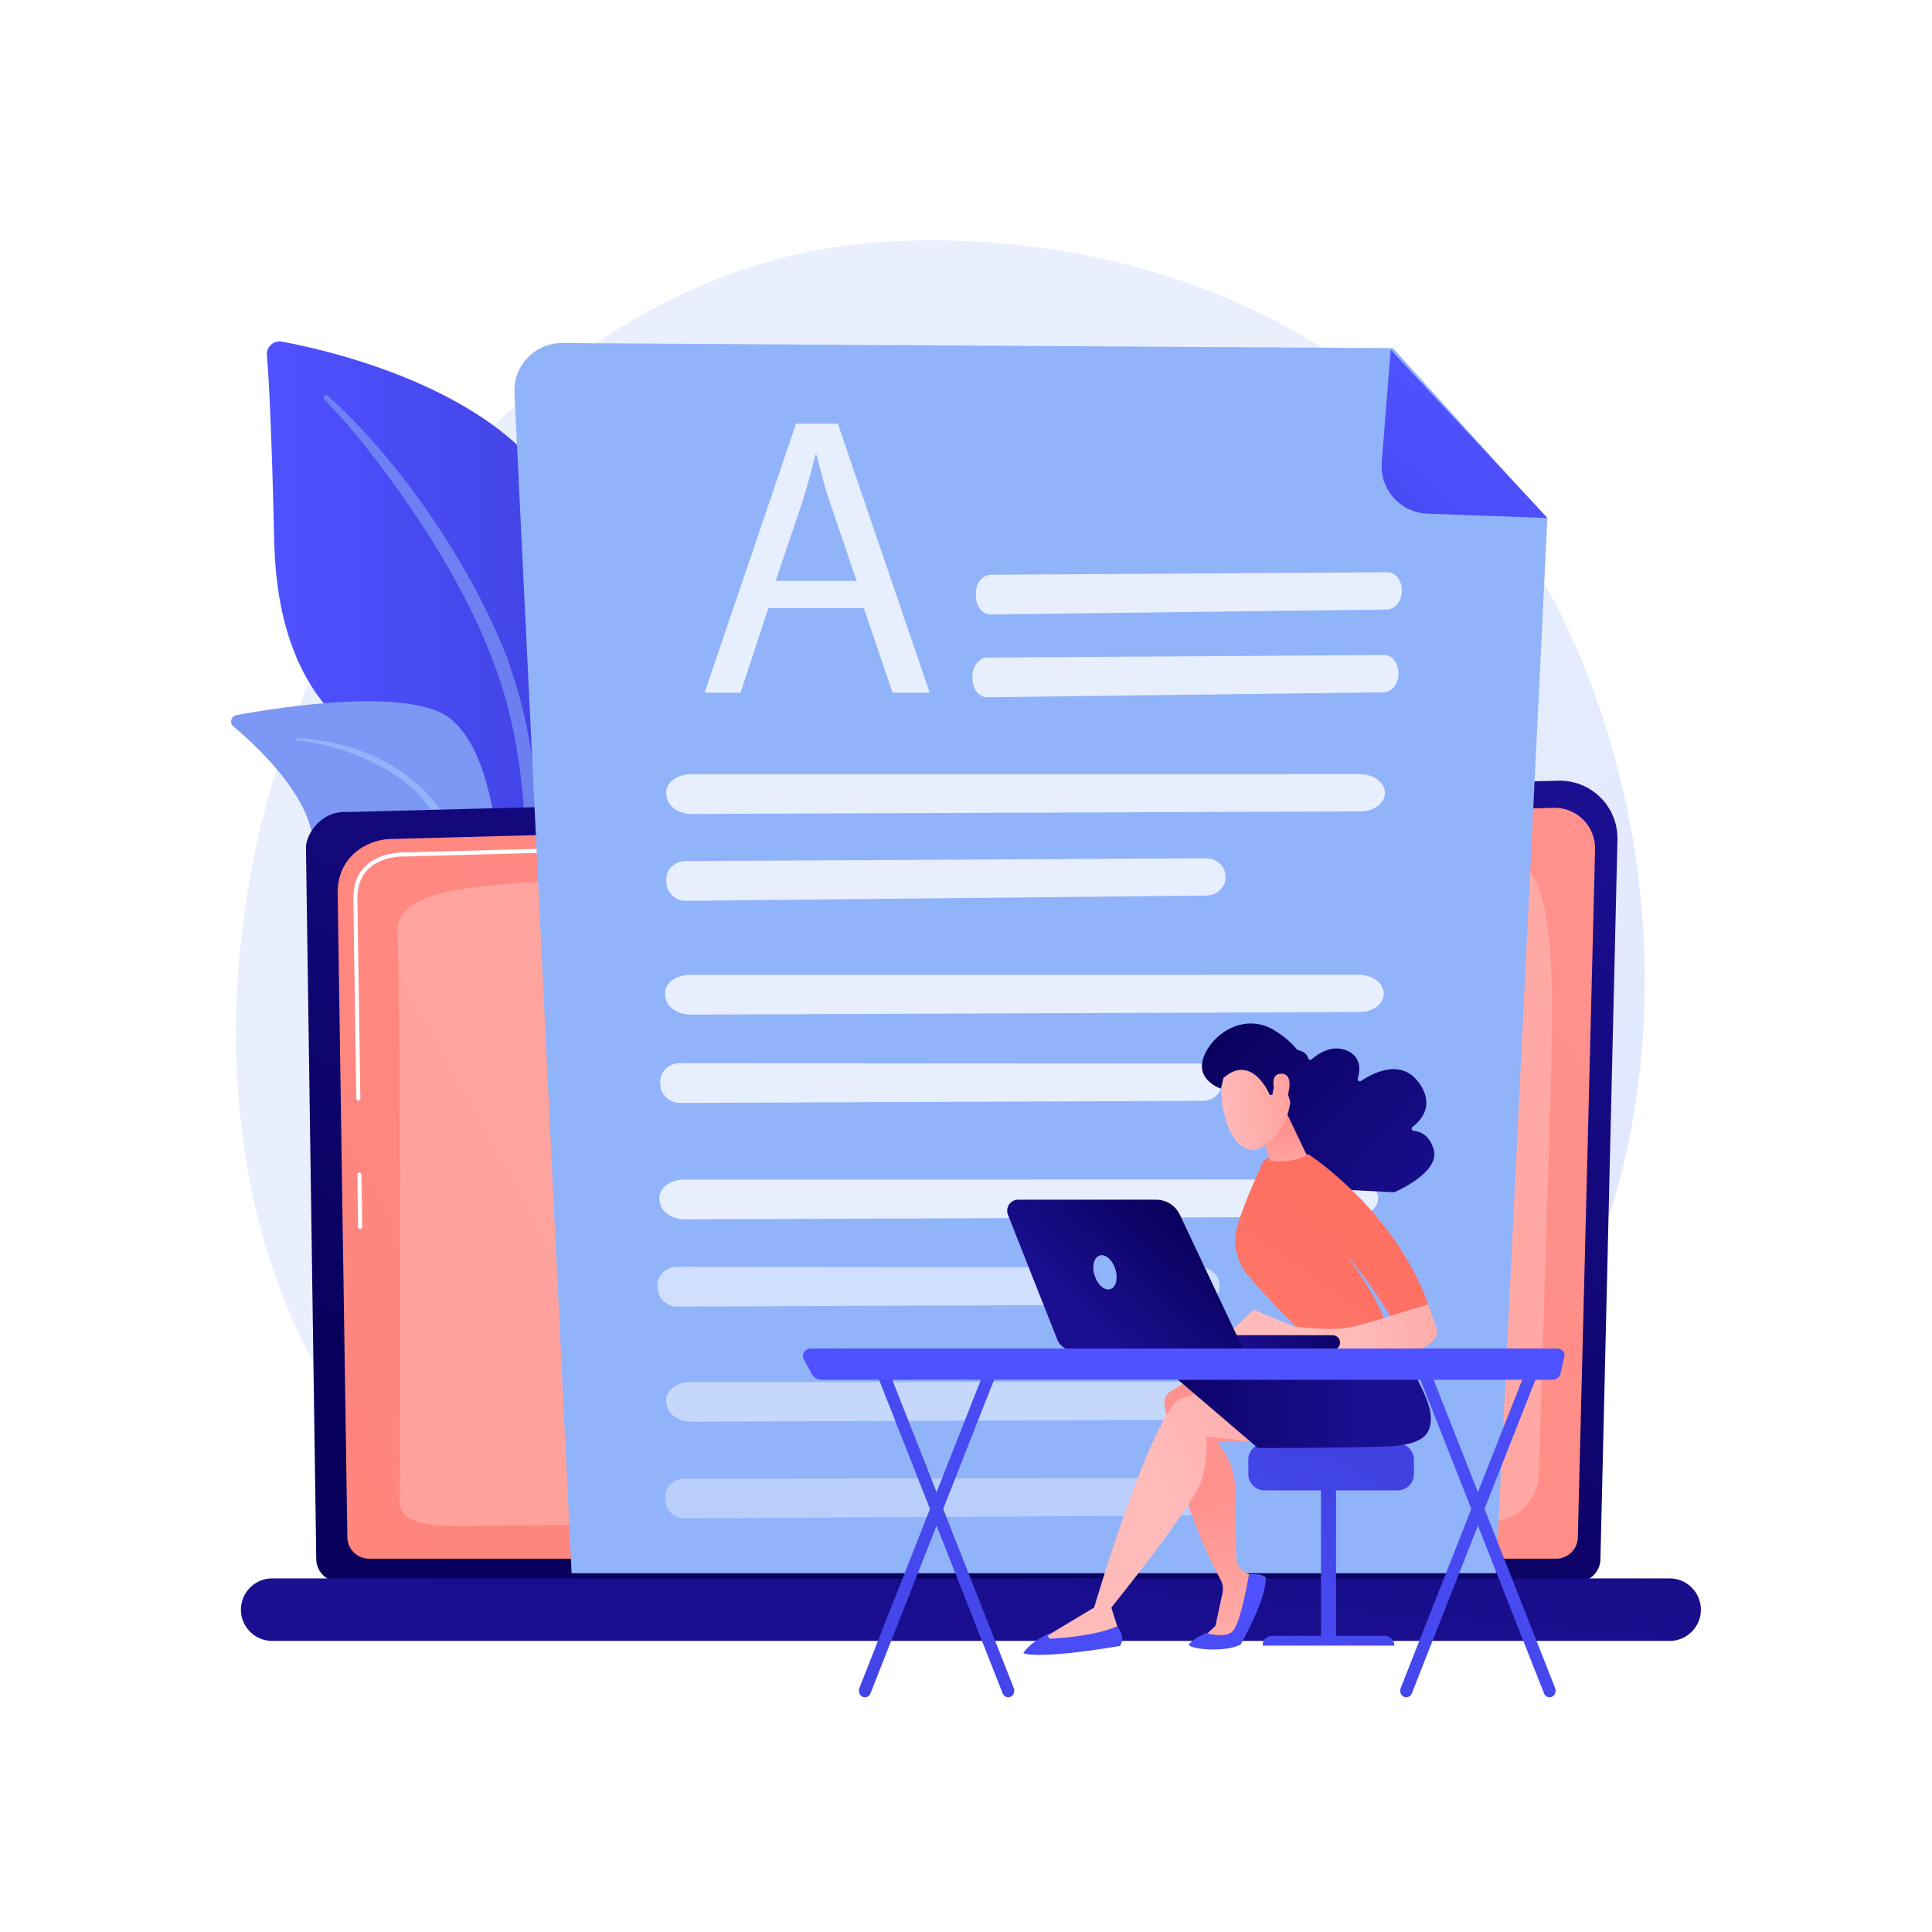
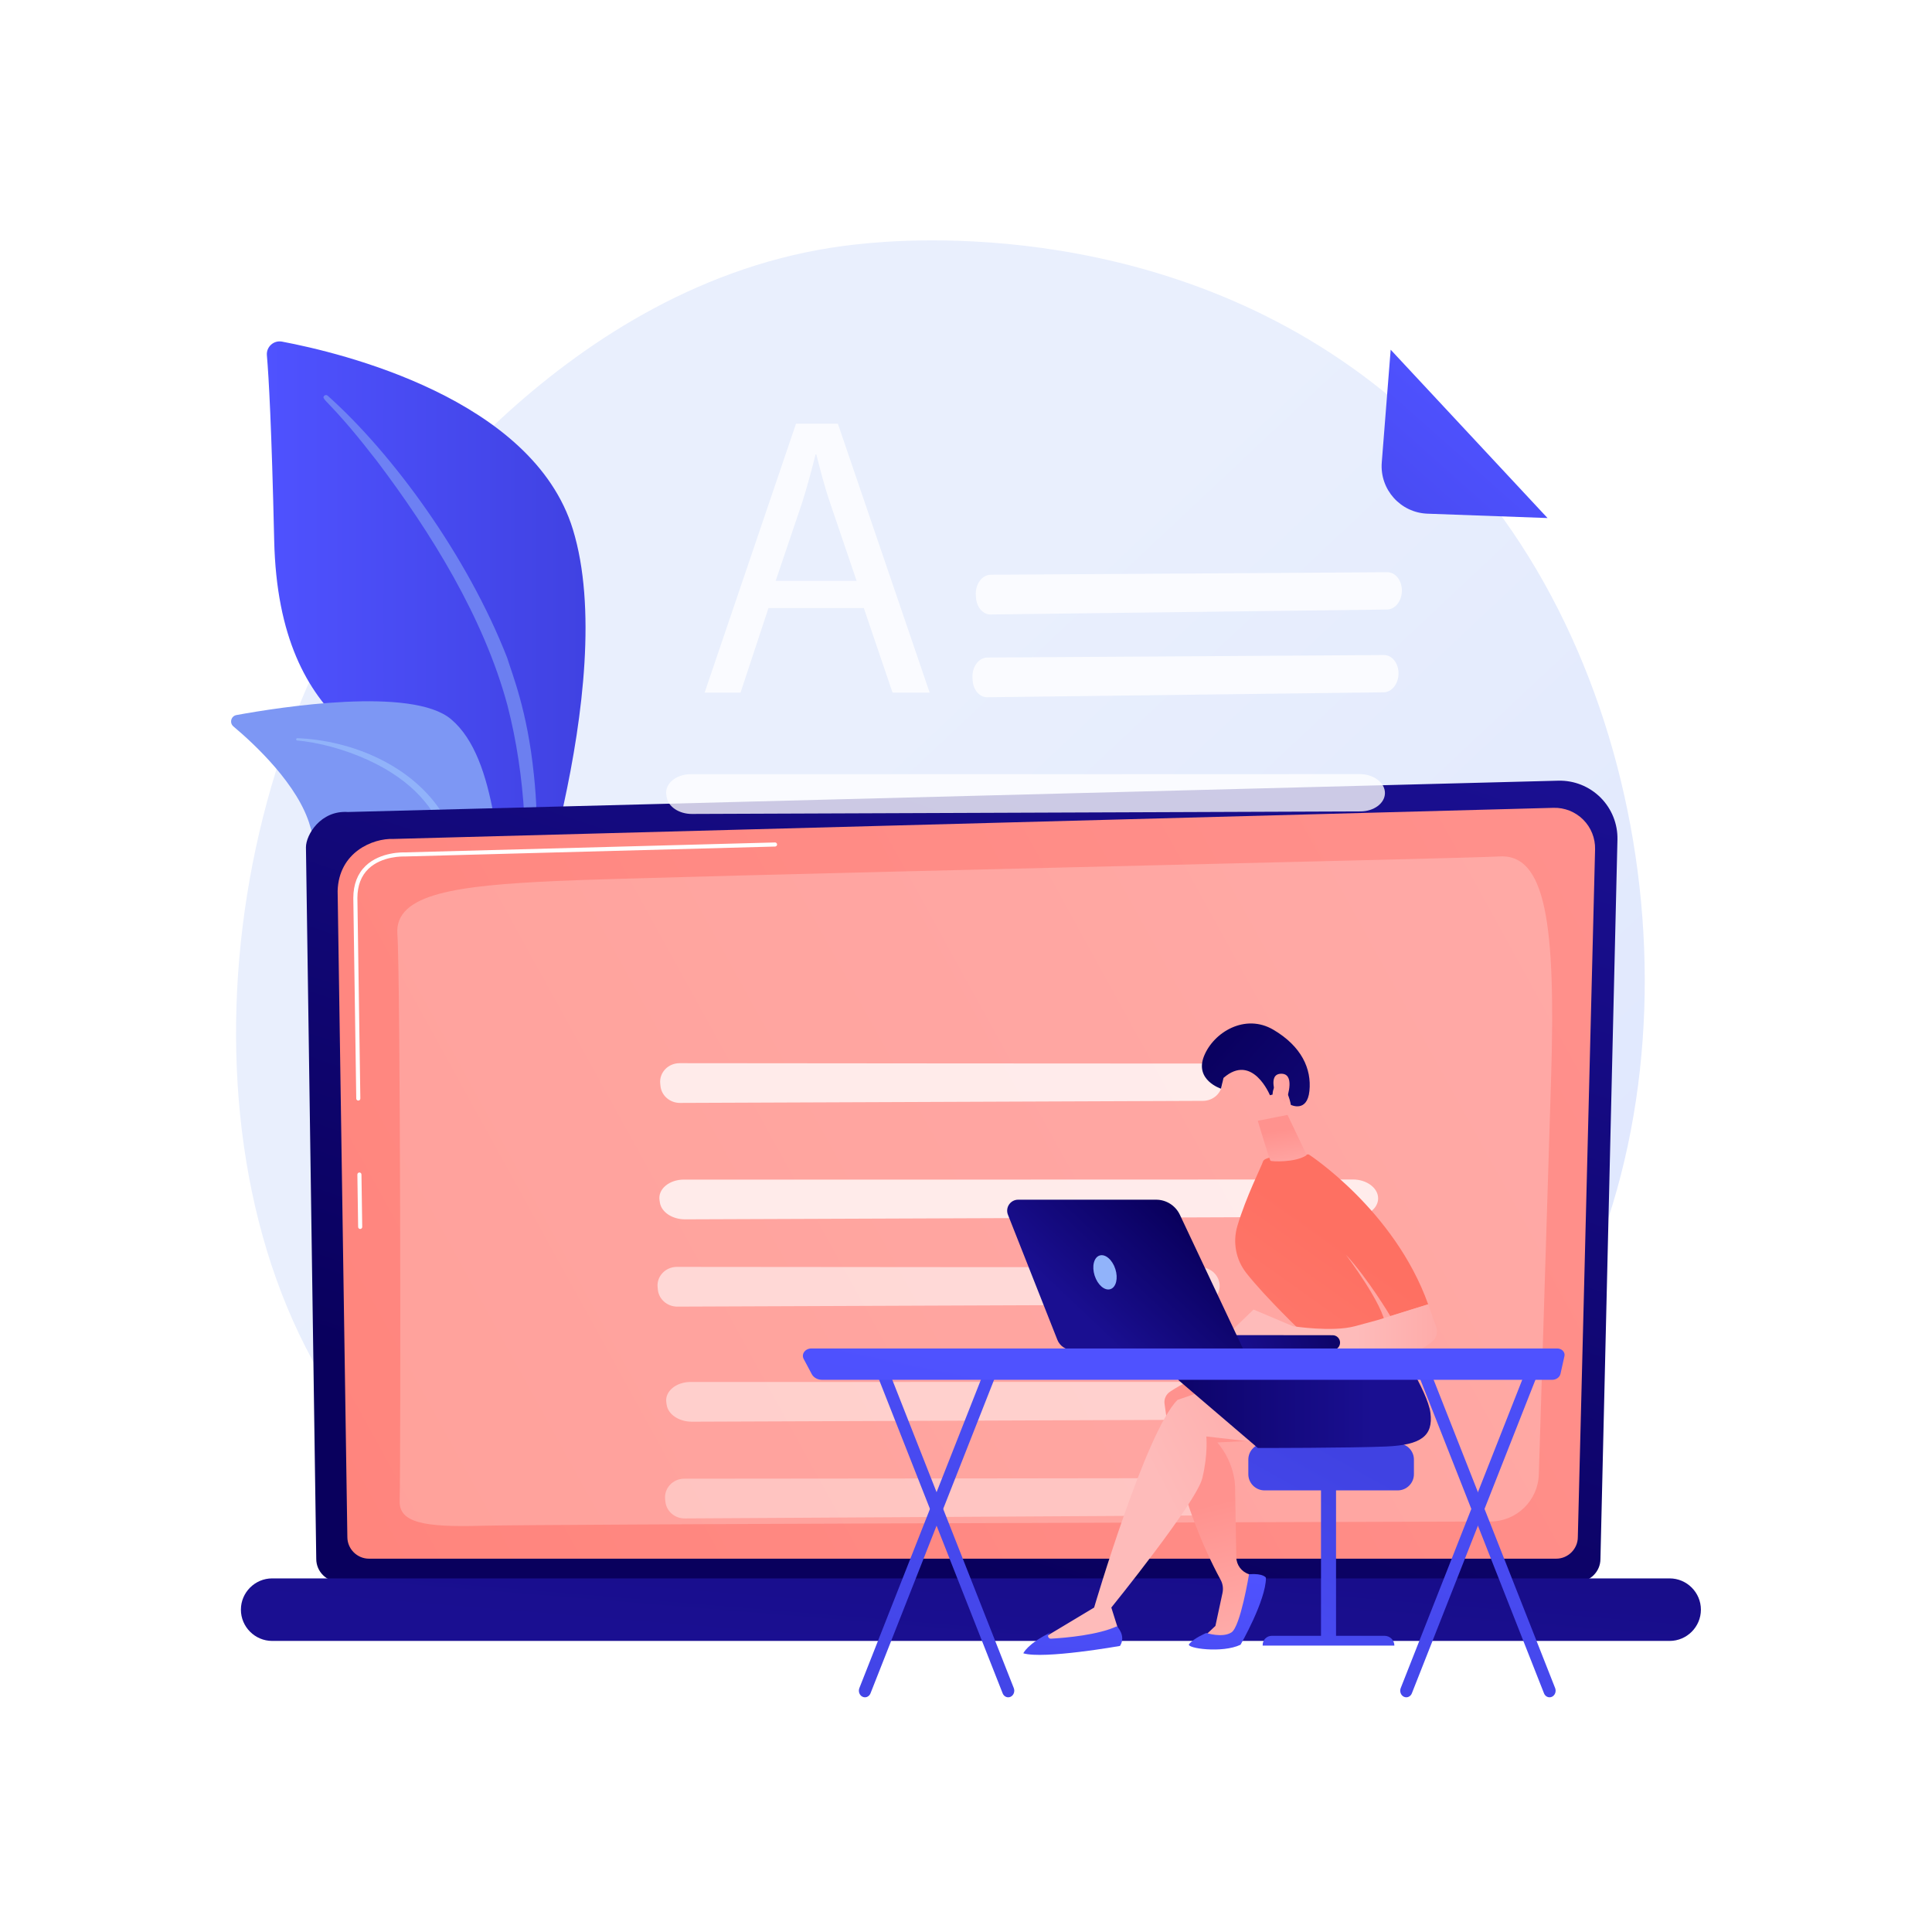
<svg xmlns="http://www.w3.org/2000/svg" version="1.1" x="0px" y="0px" viewBox="0 0 3710 3710" style="enable-background:new 0 0 3710 3710;" xml:space="preserve">
  <g id="Background">
    <g>
      <g>
        <rect style="fill:#FFFFFF;" width="3710" height="3710" />
      </g>
    </g>
  </g>
  <g id="Illustration">
    <g>
      <linearGradient id="SVGID_1_" gradientUnits="userSpaceOnUse" x1="3405.638" y1="3587.846" x2="1498.26" y2="1557.412">
        <stop offset="0" style="stop-color:#DAE3FE" />
        <stop offset="1" style="stop-color:#E9EFFD" />
      </linearGradient>
      <path style="fill:url(#SVGID_1_);" d="M2832.949,2773.244c-70.413,72.579-133.415,115.243-181.652,147.452 c-470.447,314.121-1008.219,223.584-1174.484,192.638c-268.249-49.927-494.689-85.148-689.241-260.918 c-442.081-399.403-420.579-1232.586-82.775-1748.707c40.053-61.197,377.346-561.169,916.282-631.619 c13.182-1.723,23.017-2.704,31.631-3.616c83.372-8.827,600.013-55.416,1021.282,297.524 c60.303,50.521,157.347,141.649,247.338,280.634C3250.38,1554.823,3251.422,2341.899,2832.949,2773.244z" />
      <g>
        <g>
          <linearGradient id="SVGID_00000068650614322909208670000012044434548706136235_" gradientUnits="userSpaceOnUse" x1="512.406" y1="1254.259" x2="1124.388" y2="1254.259">
            <stop offset="0" style="stop-color:#4F52FF" />
            <stop offset="1" style="stop-color:#4042E2" />
          </linearGradient>
          <path style="fill:url(#SVGID_00000068650614322909208670000012044434548706136235_);" d="M995.58,1852.937 c0,0,6.178-259.729-113.451-329.245c-119.628-69.515-347.085-112.976-355.611-485.923 c-4.992-218.34-10.394-313.802-14.015-355.427c-1.412-16.238,13.017-29.344,29.034-26.327 c113.298,21.344,481.356,109.195,558.522,360.411C1191.539,1314.245,995.58,1852.937,995.58,1852.937z" />
          <g style="opacity:0.7;">
            <path style="fill:#7D97F4;" d="M629.157,759.781c124.368,110.918,268.176,307.221,344.827,503.524 c9.839,32.352,38.619,101.152,51.118,223.391c11.163,101.95,5.614,209.68-7.922,280.992c-0.856,4.508-5.204,7.469-9.713,6.613 c-7.752-1.47-6.721-9.808-6.651-9.545c15.458-121.838,9.042-273.486-26.379-410.317 c-45.254-168.012-146.187-330.905-250.585-469.062l-10.743-13.604c-80.883-103.873-97.911-104.639-90.35-111.879 C624.544,758.183,627.34,758.168,629.157,759.781z" />
          </g>
        </g>
        <g>
          <path style="fill:#7D97F4;" d="M1187.827,2352.302c16.185,7.937-153.226-205.1-206.295-539.689 c-25.007-157.667-25.334-355.211-115.148-431.337c-74.75-63.358-329.112-23.358-412.339-8.157 c-10.4,1.899-13.901,15.036-5.806,21.836c39.912,33.519,125.292,112.583,147.538,192.265 c29.322,105.026,129.173,171.829,218.565,189.908c89.392,18.079,139.118,35.624,182.668,178.581 C1040.559,2098.666,1141.838,2329.752,1187.827,2352.302z" />
          <path style="fill:#91B3FA;" d="M571.1,1417.495c106.185,4.447,220.167,52.885,278.009,143.746l5.459,8.67 c12.609,20.33,84.071,164.85,123.76,284.65c0.494,1.494-0.315,3.105-1.808,3.6c-2.537,0.84-3.807-1.952-3.565-1.705 c-27.653-67.678-67.368-153.483-99-217.648c-33.922-70.018-57.661-117.436-135.035-162.855 c-86.12-48.915-168.394-53.95-168.148-53.9c-1.256-0.128-2.17-1.25-2.042-2.506 C568.854,1418.339,569.904,1417.447,571.1,1417.495z" />
        </g>
      </g>
      <g>
        <g>
          <linearGradient id="SVGID_00000081617717947432237640000006473947492236443562_" gradientUnits="userSpaceOnUse" x1="1623.097" y1="2932.552" x2="2184.74" y2="1247.617">
            <stop offset="0" style="stop-color:#09005D" />
            <stop offset="1" style="stop-color:#1A0F91" />
          </linearGradient>
          <path style="fill:url(#SVGID_00000081617717947432237640000006473947492236443562_);" d="M3073.306,2993.676 c0,24.163-19.789,43.934-43.976,43.934H651.281c-24.187,0-43.976-19.77-43.976-43.934l-19.788-1366.599 c0-24.164,28.469-71.337,80.643-67.792l2324.092-60.136c30.347-0.785,59.689,10.895,81.18,32.316 c21.49,21.42,33.249,50.707,32.532,81.027L3073.306,2993.676z" />
          <linearGradient id="SVGID_00000062179165954745262880000010029521178128531372_" gradientUnits="userSpaceOnUse" x1="3381.163" y1="1465.503" x2="-3663.334" y2="5344.558">
            <stop offset="0" style="stop-color:#FF928E" />
            <stop offset="1" style="stop-color:#FE7062" />
          </linearGradient>
          <path style="fill:url(#SVGID_00000062179165954745262880000010029521178128531372_);" d="M3029.89,2951.527 c0,22.882-18.722,41.604-41.604,41.604H708.629c-22.882,0-41.604-18.722-41.604-41.604l-18.673-1240.61 c2.199-74.657,67.653-101.49,107.33-99.905l2227.496-59.76c21.321-0.572,41.941,7.636,57.035,22.705 c15.095,15.068,23.339,35.674,22.804,56.995L3029.89,2951.527z" />
          <g>
            <path style="fill:#FFFFFF;" d="M691.661,2359.977c-2.141,0-3.893-1.719-3.925-3.868l-1.478-100.613 c-0.031-2.168,1.7-3.95,3.868-3.983c2.096-0.117,3.952,1.7,3.983,3.868l1.478,100.613c0.031,2.168-1.7,3.95-3.868,3.983 H691.661z" />
            <path style="fill:#FFFFFF;" d="M688.041,2113.425c-2.141,0-3.893-1.719-3.925-3.869l-5.659-385.34 c0.118-25.905,8.105-46.6,23.74-61.583c28.409-27.22,72.826-25.853,74.701-25.78l711.282-19.089 c2.147-0.193,3.971,1.651,4.03,3.819c0.058,2.168-1.652,3.972-3.819,4.029l-711.512,19.089 c-2.023-0.08-43.22-1.342-69.25,23.603c-14.039,13.453-21.214,32.252-21.321,55.872l5.659,385.266 c0.032,2.168-1.7,3.951-3.868,3.984C688.08,2113.425,688.06,2113.425,688.041,2113.425z" />
          </g>
          <path style="opacity:0.23;fill:#FFFFFF;" d="M767.458,2882.704c2.387-102.538,1.498-1010.537-4.386-1088.956 c-5.883-78.419,116.249-93.128,303.759-101.953s1769.606-43.765,1810.342-47.068c91.565-7.424,110.517,129.436,101.357,426.551 c-6.882,223.218-18.289,590.934-23.537,760.036c-1.563,50.352-42.717,90.302-93.093,90.44 c-380.718,1.046-1839.894,5.229-1937.032,8.121C813.082,2933.205,766.512,2923.363,767.458,2882.704z" />
        </g>
        <linearGradient id="SVGID_00000100382228567414834700000017783988026806916495_" gradientUnits="userSpaceOnUse" x1="1999.735" y1="1447.816" x2="1857" y2="3181.006">
          <stop offset="0" style="stop-color:#09005D" />
          <stop offset="1" style="stop-color:#1A0F91" />
        </linearGradient>
        <path style="fill:url(#SVGID_00000100382228567414834700000017783988026806916495_);" d="M3206.186,3151.054H522.635 c-33.02,0-60.037-27.017-60.037-60.037l0,0c0-33.02,27.017-60.037,60.037-60.037h2683.551c33.02,0,60.037,27.017,60.037,60.037 l0,0C3266.223,3124.038,3239.207,3151.054,3206.186,3151.054z" />
      </g>
      <g>
-         <path style="fill:#91B3FA;" d="M2674.883,668.56l-1595.217-9.766c-52.426-0.321-94.355,43.469-91.759,95.832l109.747,2266.422 h1775.179l98.565-2024.926L2674.883,668.56z" />
        <linearGradient id="SVGID_00000066490000040130620630000004815863815177555589_" gradientUnits="userSpaceOnUse" x1="2824.547" y1="740.719" x2="2446.876" y2="1197.308" gradientTransform="matrix(0.999 0.034 -0.034 0.999 56.53 -41.061)">
          <stop offset="0" style="stop-color:#4F52FF" />
          <stop offset="1" style="stop-color:#4042E2" />
        </linearGradient>
        <path style="fill:url(#SVGID_00000066490000040130620630000004815863815177555589_);" d="M2741.216,986.412 c-51.964-1.828-91.913-46.615-87.818-98.448l17.101-216.418l301.213,323.246L2741.216,986.412z" />
        <g>
          <g>
            <path style="opacity:0.78;fill:#FFFFFF;" d="M1902.489,1103.686c131.109-0.639,634.435-3.989,761.533-4.839 c16.032-0.107,28.707,16.562,28.011,36.792l0,0c-0.662,19.257-13.266,34.65-28.527,34.84l-761.203,9.497 c-14.662,0.183-26.839-13.765-28.092-32.179l-0.317-4.658C1872.462,1122.084,1885.723,1103.767,1902.489,1103.686z" />
          </g>
          <g>
            <path style="opacity:0.78;fill:#FFFFFF;" d="M1896.049,1262.662c131.109-0.639,634.435-3.989,761.533-4.839 c16.031-0.107,28.707,16.562,28.011,36.792l0,0c-0.662,19.257-13.266,34.65-28.527,34.84l-761.203,9.497 c-14.662,0.183-26.839-13.765-28.092-32.178l-0.317-4.658C1866.023,1281.061,1879.284,1262.743,1896.049,1262.662z" />
          </g>
          <g>
            <path style="opacity:0.78;fill:#FFFFFF;" d="M1326.43,1486.707c221.162,0.156,1070.167-0.146,1284.555-0.226 c27.042-0.01,48.993,16.744,48.508,36.981l0,0c-0.462,19.263-21.2,34.587-46.939,34.685l-1283.839,4.888 c-24.73,0.094-45.748-13.935-48.488-32.365l-0.693-4.663C1276.401,1504.933,1298.15,1486.687,1326.43,1486.707z" />
          </g>
          <g>
-             <path style="opacity:0.78;fill:#FFFFFF;" d="M1316.212,1653.55c172.151-0.747,833.018-4.513,999.898-5.468 c21.05-0.12,38.021,16.542,37.503,36.778l0,0c-0.492,19.262-16.741,34.669-36.777,34.872l-999.373,10.127 c-19.25,0.195-35.514-13.746-37.519-32.163l-0.507-4.659C1277.144,1671.979,1294.199,1653.646,1316.212,1653.55z" />
-           </g>
-           <g>
-             <path style="opacity:0.78;fill:#FFFFFF;" d="M1324.256,1872.004c221.162,0.155,1070.167-0.146,1284.555-0.226 c27.042-0.01,48.993,16.744,48.508,36.981l0,0c-0.462,19.263-21.2,34.588-46.939,34.685l-1283.839,4.888 c-24.729,0.094-45.747-13.935-48.487-32.365l-0.693-4.662C1274.227,1890.23,1295.975,1871.984,1324.256,1872.004z" />
-           </g>
+             </g>
+           <g>
+             </g>
          <g>
            <path style="opacity:0.78;fill:#FFFFFF;" d="M1305.014,2041.625c172.964,0.315,836.958,0.627,1004.627,0.701 c21.149,0.009,38.102,16.776,37.463,37.009l0,0c-0.608,19.259-17.024,34.566-37.155,34.645l-1004.127,3.961 c-19.342,0.076-35.599-13.966-37.506-32.394l-0.482-4.662C1265.653,2059.812,1282.896,2041.585,1305.014,2041.625z" />
          </g>
          <g>
            <path style="opacity:0.78;fill:#FFFFFF;" d="M1313.352,2265.163c221.162,0.156,1070.167-0.146,1284.555-0.226 c27.042-0.01,48.993,16.744,48.508,36.98l0,0c-0.462,19.263-21.2,34.587-46.939,34.685l-1283.839,4.889 c-24.729,0.094-45.748-13.935-48.487-32.365l-0.693-4.663C1263.323,2283.389,1285.071,2265.143,1313.352,2265.163z" />
          </g>
          <g style="opacity:0.74;">
            <path style="opacity:0.78;fill:#FFFFFF;" d="M1299.995,2432.778c172.964,0.315,836.958,0.627,1004.628,0.702 c21.149,0.01,38.102,16.776,37.462,37.009l0,0c-0.608,19.259-17.024,34.565-37.155,34.645l-1004.127,3.961 c-19.342,0.076-35.6-13.966-37.506-32.394l-0.482-4.662C1260.635,2450.965,1277.878,2432.738,1299.995,2432.778z" />
          </g>
          <path style="opacity:0.48;fill:#FFFFFF;" d="M1326.43,2653.755c221.162,0.156,1070.167-0.146,1284.555-0.226 c27.042-0.01,48.993,16.744,48.508,36.981l0,0c-0.462,19.263-21.2,34.587-46.939,34.685l-1283.839,4.889 c-24.73,0.094-45.748-13.935-48.488-32.365l-0.693-4.663C1276.401,2671.981,1298.15,2653.735,1326.43,2653.755z" />
          <path style="opacity:0.36;fill:#FFFFFF;" d="M1313.919,2839.526c170.78,0.009,826.386-0.855,991.938-1.077 c20.882-0.028,37.637,16.708,37.026,36.942l0,0c-0.582,19.26-16.775,34.595-36.652,34.71l-991.44,5.738 c-19.097,0.111-35.164-13.902-37.064-32.327l-0.481-4.661C1275.073,2857.783,1292.08,2839.525,1313.919,2839.526z" />
        </g>
        <g style="opacity:0.78;">
          <path style="fill:#FFFFFF;" d="M1475.674,1167.612l-53.624,162.416h-68.95l175.438-516.359h80.443l176.205,516.359h-71.25 l-55.161-162.416H1475.674z M1644.986,1115.518l-50.561-148.626c-11.496-33.708-19.156-64.354-26.815-94.232h-1.533 c-7.66,30.645-16.089,62.057-26.046,93.466l-50.564,149.393H1644.986z" />
        </g>
      </g>
      <g>
        <g>
          <linearGradient id="SVGID_00000160153211470665531960000012343483205524267176_" gradientUnits="userSpaceOnUse" x1="1951.487" y1="2127.696" x2="1666.036" y2="3498.88">
            <stop offset="0" style="stop-color:#4F52FF" />
            <stop offset="1" style="stop-color:#4042E2" />
          </linearGradient>
          <path style="fill:url(#SVGID_00000160153211470665531960000012343483205524267176_);" d="M1660.939,3259.319 c-1.535,0-3.095-0.335-4.596-1.038c-5.907-2.774-8.637-10.25-6.095-16.698l244.221-619.668c2.54-6.446,9.385-9.422,15.299-6.652 c5.908,2.773,8.637,10.25,6.095,16.698l-244.221,619.667C1669.746,3256.437,1665.452,3259.319,1660.939,3259.319z" />
          <linearGradient id="SVGID_00000137828059594733350760000002350960154260652162_" gradientUnits="userSpaceOnUse" x1="1981.097" y1="2133.861" x2="1695.647" y2="3505.039">
            <stop offset="0" style="stop-color:#4F52FF" />
            <stop offset="1" style="stop-color:#4042E2" />
          </linearGradient>
          <path style="fill:url(#SVGID_00000137828059594733350760000002350960154260652162_);" d="M1936.064,3259.319 c-4.513,0-8.807-2.879-10.702-7.691L1681.14,2631.96c-2.541-6.448,0.188-13.924,6.095-16.698 c5.904-2.774,12.756,0.202,15.299,6.652l244.221,619.668c2.541,6.448-0.188,13.924-6.095,16.698 C1939.161,3258.983,1937.599,3259.319,1936.064,3259.319z" />
          <linearGradient id="SVGID_00000035511983892595100220000011739662767548709020_" gradientUnits="userSpaceOnUse" x1="2947.852" y1="2335.119" x2="2662.401" y2="3706.302">
            <stop offset="0" style="stop-color:#4F52FF" />
            <stop offset="1" style="stop-color:#4042E2" />
          </linearGradient>
          <path style="fill:url(#SVGID_00000035511983892595100220000011739662767548709020_);" d="M2700.485,3259.319 c-1.535,0-3.095-0.335-4.596-1.038c-5.908-2.774-8.637-10.25-6.095-16.698l244.221-619.668 c2.542-6.446,9.384-9.422,15.299-6.652c5.908,2.773,8.637,10.25,6.095,16.698l-244.221,619.667 C2709.292,3256.437,2704.998,3259.319,2700.485,3259.319z" />
          <linearGradient id="SVGID_00000017474101370109645050000003207244341573138107_" gradientUnits="userSpaceOnUse" x1="2977.461" y1="2341.282" x2="2692.01" y2="3712.461">
            <stop offset="0" style="stop-color:#4F52FF" />
            <stop offset="1" style="stop-color:#4042E2" />
          </linearGradient>
          <path style="fill:url(#SVGID_00000017474101370109645050000003207244341573138107_);" d="M2975.609,3259.319 c-4.512,0-8.807-2.879-10.703-7.691l-244.221-619.667c-2.542-6.448,0.188-13.924,6.095-16.698 c5.904-2.774,12.755,0.202,15.299,6.652l244.221,619.668c2.542,6.448-0.188,13.924-6.095,16.698 C2978.706,3258.983,2977.144,3259.319,2975.609,3259.319z" />
        </g>
        <g>
          <linearGradient id="SVGID_00000175286863963238037950000009832537708372609671_" gradientUnits="userSpaceOnUse" x1="2315.58" y1="3420.939" x2="2648.623" y2="2822.823">
            <stop offset="0" style="stop-color:#4F52FF" />
            <stop offset="1" style="stop-color:#4042E2" />
          </linearGradient>
          <rect x="2536.709" y="2841.748" style="fill:url(#SVGID_00000175286863963238037950000009832537708372609671_);" width="28.875" height="312.266" />
          <linearGradient id="SVGID_00000088097068174124104130000008900979110087070117_" gradientUnits="userSpaceOnUse" x1="2383.249" y1="3458.618" x2="2716.292" y2="2860.502">
            <stop offset="0" style="stop-color:#4F52FF" />
            <stop offset="1" style="stop-color:#4042E2" />
          </linearGradient>
          <path style="fill:url(#SVGID_00000088097068174124104130000008900979110087070117_);" d="M2677.599,3160.035h-252.903v-1.358 c0-9.631,7.807-17.438,17.438-17.438h216.669C2669.183,3141.239,2677.599,3149.654,2677.599,3160.035z" />
          <linearGradient id="SVGID_00000052798136762779083750000002329408082377175988_" gradientUnits="userSpaceOnUse" x1="2242.458" y1="3380.224" x2="2575.5" y2="2782.108">
            <stop offset="0" style="stop-color:#4F52FF" />
            <stop offset="1" style="stop-color:#4042E2" />
          </linearGradient>
          <path style="fill:url(#SVGID_00000052798136762779083750000002329408082377175988_);" d="M2715.132,2830.91 c0,17.079-13.973,31.052-31.052,31.052h-255.873c-17.079,0-31.052-13.974-31.052-31.052v-28.077 c0-17.079,13.974-31.052,31.052-31.052h255.873c17.079,0,31.052,13.973,31.052,31.052V2830.91z" />
        </g>
        <g>
          <linearGradient id="SVGID_00000067228322537068818280000006835831858400036525_" gradientUnits="userSpaceOnUse" x1="2454.97" y1="3277.914" x2="2356.416" y2="2880.303">
            <stop offset="0" style="stop-color:#FEBBBA" />
            <stop offset="1" style="stop-color:#FF928E" />
          </linearGradient>
          <path style="fill:url(#SVGID_00000067228322537068818280000006835831858400036525_);" d="M2337.977,2633.538 c0,0-42.907,6.652-91.148,38.9c-7.592,5.075-11.757,13.923-10.613,22.983c5.776,45.756,29.528,193.856,107.846,338.506 c4.13,7.627,5.317,16.506,3.494,24.986l-13.606,63.322l-25.233,23.66h64.995l43.275-117.11l-18.504-5.852 c-14.347-4.537-24.192-17.733-24.452-32.779l-2.171-125.627c1.852-55.97-34.319-94.587-34.319-94.587l103.8-5.05 L2337.977,2633.538z" />
          <linearGradient id="SVGID_00000031173655787724368420000003233058549301478789_" gradientUnits="userSpaceOnUse" x1="2361.651" y1="3023.498" x2="2331.453" y2="3486.535">
            <stop offset="0" style="stop-color:#4F52FF" />
            <stop offset="1" style="stop-color:#4042E2" />
          </linearGradient>
          <path style="fill:url(#SVGID_00000031173655787724368420000003233058549301478789_);" d="M2283.338,3157.319 c-5.919,7.747,63.708,17.97,98.885,1.025c0,0,48.763-84.841,48.763-128.524c0,0-3.871-8.906-32.503-6.887 c0,0-16.373,100.457-33.662,111.71c-17.289,11.253-48.37,1.138-48.37,1.138S2292.071,3145.889,2283.338,3157.319z" />
          <linearGradient id="SVGID_00000085250568373717513790000004522278909943380624_" gradientUnits="userSpaceOnUse" x1="2248.787" y1="2892.86" x2="2884.283" y2="2566.616">
            <stop offset="0" style="stop-color:#FEBBBA" />
            <stop offset="1" style="stop-color:#FF928E" />
          </linearGradient>
          <path style="fill:url(#SVGID_00000085250568373717513790000004522278909943380624_);" d="M2428.207,2771.78 c-0.552-0.956-111.756-13.372-111.756-13.372s3.639,33.812-7.735,80.357c-11.374,46.545-174.646,248.203-174.646,248.203 l17.119,54.27c-52.931,18.438-104.998,21.386-156.232,9.398l106.096-63.668c0,0,99.294-338.374,160.114-398.74l111.469-38.564 L2428.207,2771.78z" />
          <linearGradient id="SVGID_00000067920129623322725740000010019479625253047954_" gradientUnits="userSpaceOnUse" x1="2146.743" y1="2677.731" x2="2632.106" y2="2677.731">
            <stop offset="0" style="stop-color:#09005D" />
            <stop offset="1" style="stop-color:#1A0F91" />
          </linearGradient>
          <path style="fill:url(#SVGID_00000067920129623322725740000010019479625253047954_);" d="M2677.599,2574.892 c0,0,64.07,95.296,69.327,138.765c5.258,43.469-17.55,61.133-84.776,64.045c-67.226,2.913-246.691,2.866-246.691,2.866 l-153.171-130.904c0,0,111.624-39.831,140.646-51.093C2431.956,2587.309,2677.599,2574.892,2677.599,2574.892z" />
          <linearGradient id="SVGID_00000013153336815907914770000006723153025359036323_" gradientUnits="userSpaceOnUse" x1="2070.243" y1="3004.493" x2="2040.045" y2="3467.53">
            <stop offset="0" style="stop-color:#4F52FF" />
            <stop offset="1" style="stop-color:#4042E2" />
          </linearGradient>
          <path style="fill:url(#SVGID_00000013153336815907914770000006723153025359036323_);" d="M2144.721,3122.962 c0,0,18.431,17.852,5.981,37.714c0,0-146.005,25.879-185.646,14.137c0,0,8.231-18.787,52.869-40.171l-3.294,2.529 c-4.168,3.199-1.723,9.864,3.523,9.565C2047.568,3145.059,2108.44,3139.67,2144.721,3122.962z" />
        </g>
        <g>
          <linearGradient id="SVGID_00000070810135606600037890000001295966383673421491_" gradientUnits="userSpaceOnUse" x1="2353.388" y1="1943.473" x2="2779.116" y2="2318.574">
            <stop offset="0" style="stop-color:#09005D" />
            <stop offset="1" style="stop-color:#1A0F91" />
          </linearGradient>
-           <path style="fill:url(#SVGID_00000070810135606600037890000001295966383673421491_);" d="M2459.317,2016.47 c10.003-1.664,46.802-6.196,52.885,15.873c0.807,2.928,4.447,3.913,6.709,1.888c11.603-10.384,38.964-29.898,68.967-16.133 c26.49,12.153,24.04,37.464,19.463,52.988c-1.105,3.749,2.986,6.867,6.228,4.685c23.112-15.564,76.368-43.36,110.483,2.457 c31.813,42.726,5.865,72.385-11.597,85.864c-2.954,2.281-1.55,6.967,2.164,7.333c12.737,1.255,30.294,8.266,38.366,35.506 c12.652,42.696-65.67,78.179-74.892,82.191c-0.584,0.254-1.204,0.361-1.84,0.328l-158.205-8.107 c-1.233-0.063-2.374-0.674-3.11-1.666l-97.051-130.741c-0.785-1.058-1.02-2.426-0.632-3.684l38.812-125.921 C2456.53,2017.833,2457.772,2016.727,2459.317,2016.47z" />
          <linearGradient id="SVGID_00000183210165183766781740000013748011356181540001_" gradientUnits="userSpaceOnUse" x1="1880.181" y1="3353.871" x2="2573.452" y2="2381.934">
            <stop offset="0" style="stop-color:#FF928E" />
            <stop offset="1" style="stop-color:#FE7062" />
          </linearGradient>
          <path style="fill:url(#SVGID_00000183210165183766781740000013748011356181540001_);" d="M2504.329,2562.277 c0,0-74.609-71.044-111.335-118.098c-19.852-25.436-26.087-58.921-16.906-89.853c16.767-56.49,46.566-114.998,49.283-124.104 c4.165-13.958,87.822-13.377,87.822-13.377s164.619,106.84,229.299,287.818l-72.639,22.614c0,0-42.982-72.111-85.451-117.957 c0,0,73.487,97.078,76.074,136.819L2504.329,2562.277z" />
          <linearGradient id="SVGID_00000047036790797888317730000008788558256331828611_" gradientUnits="userSpaceOnUse" x1="2481.588" y1="2309.119" x2="2459.918" y2="2170.068">
            <stop offset="0" style="stop-color:#FEBBBA" />
            <stop offset="1" style="stop-color:#FF928E" />
          </linearGradient>
          <path style="fill:url(#SVGID_00000047036790797888317730000008788558256331828611_);" d="M2415.254,2152.215 c0.873,2.901,22.708,75.287,24.416,76.789c1.708,1.503,47.885,3.986,69.62-10.869l-36.874-77.192L2415.254,2152.215z" />
          <g>
            <linearGradient id="SVGID_00000013889779897168447450000002808540787515599541_" gradientUnits="userSpaceOnUse" x1="450.549" y1="4070.529" x2="641.976" y2="4200.554" gradientTransform="matrix(0.744 -0.668 0.668 0.744 -715.822 -601.602)">
              <stop offset="0" style="stop-color:#FEBBBA" />
              <stop offset="1" style="stop-color:#FF928E" />
            </linearGradient>
-             <path style="fill:url(#SVGID_00000013889779897168447450000002808540787515599541_);" d="M2353.546,2050.115 c0,0-18.223,38.713-0.132,99.009c18.092,60.296,50.553,66.503,71.677,52.401c21.124-14.103,48.741-39.621,53.768-93.569 C2483.886,2054.009,2378.509,2001.208,2353.546,2050.115z" />
            <linearGradient id="SVGID_00000022550272093836115860000013616254718805070492_" gradientUnits="userSpaceOnUse" x1="2326.172" y1="1974.363" x2="2751.898" y2="2349.462">
              <stop offset="0" style="stop-color:#09005D" />
              <stop offset="1" style="stop-color:#1A0F91" />
            </linearGradient>
            <path style="fill:url(#SVGID_00000022550272093836115860000013616254718805070492_);" d="M2438.653,2103.175 c0,0-33.52-81.888-89.17-33.278l-4.825,20.655c0,0-51.035-16.285-32.646-62.417c18.388-46.132,79.198-82.641,133.325-50.669 c54.127,31.972,73.45,74.972,69.158,117.357c-4.293,42.385-35.674,26.851-35.674,26.851s-5.147-31.423-19.929-37.441 c-14.783-6.018-15.204,17.631-15.204,17.631L2438.653,2103.175z" />
            <linearGradient id="SVGID_00000083787768855318118740000002830821152035584921_" gradientUnits="userSpaceOnUse" x1="462.024" y1="4053.635" x2="653.45" y2="4183.66" gradientTransform="matrix(0.744 -0.668 0.668 0.744 -715.822 -601.602)">
              <stop offset="0" style="stop-color:#FEBBBA" />
              <stop offset="1" style="stop-color:#FF928E" />
            </linearGradient>
            <path style="fill:url(#SVGID_00000083787768855318118740000002830821152035584921_);" d="M2451.019,2104.55 c0,0-17.478-41.993,8.87-42.665c26.348-0.672,14.348,40.402,8.633,55.347L2451.019,2104.55z" />
          </g>
          <linearGradient id="SVGID_00000170254479863146256750000006349220653681583293_" gradientUnits="userSpaceOnUse" x1="2605.997" y1="2549.885" x2="3012.982" y2="2549.885">
            <stop offset="0" style="stop-color:#FEBBBA" />
            <stop offset="1" style="stop-color:#FF928E" />
          </linearGradient>
          <path style="fill:url(#SVGID_00000170254479863146256750000006349220653681583293_);" d="M2352.332,2567.552l54.816-52.836 l75.832,32.035c0,0,75.483,11.695,118.684,0c43.202-11.695,43.202-11.695,43.202-11.695l97.626-30.393l15.333,43.333 c3.893,11.002-0.019,23.216-9.532,29.976c-8.447,6.001-18.347,12.598-24.657,15.358c-12.856,5.625-316.926-3.891-316.926-3.891 L2352.332,2567.552z" />
        </g>
        <g>
          <linearGradient id="SVGID_00000014593364846039193430000017736388055096619931_" gradientUnits="userSpaceOnUse" x1="2525.291" y1="2690.984" x2="2269.091" y2="2761.202" gradientTransform="matrix(0.999 -0.049 0.049 0.999 -41.469 -55.033)">
            <stop offset="0" style="stop-color:#09005D" />
            <stop offset="1" style="stop-color:#1A0F91" />
          </linearGradient>
          <path style="fill:url(#SVGID_00000014593364846039193430000017736388055096619931_);" d="M2559.777,2592.461 c-0.243,0.012-0.486,0.019-0.731,0.017l-317.983-0.347c-7.861-0.007-14.226-6.386-14.218-14.247 c0.008-7.863,6.41-14.359,14.25-14.218l317.983,0.347c7.861,0.007,14.226,6.386,14.218,14.247 C2573.286,2585.875,2567.297,2592.089,2559.777,2592.461z" />
          <linearGradient id="SVGID_00000178927065127361536620000004266702903587441027_" gradientUnits="userSpaceOnUse" x1="2266.971" y1="2342.466" x2="2085.186" y2="2534.602">
            <stop offset="0" style="stop-color:#09005D" />
            <stop offset="1" style="stop-color:#1A0F91" />
          </linearGradient>
          <path style="fill:url(#SVGID_00000178927065127361536620000004266702903587441027_);" d="M1955.21,2303.752h264.818 c19.536,0,37.317,11.273,45.65,28.943l122.425,259.596h-329.098c-12.59,0-23.901-7.692-28.528-19.401l-94.936-240.217 C1930.056,2318.793,1940.286,2303.752,1955.21,2303.752z" />
          <path style="fill:#91B3FA;" d="M2141.777,2436.854c5.739,17.829,1.499,35.145-9.469,38.675 c-10.968,3.53-24.512-8.061-30.251-25.89c-5.739-17.83-1.499-35.145,9.469-38.676 C2122.495,2407.434,2136.039,2419.025,2141.777,2436.854z" />
        </g>
        <linearGradient id="SVGID_00000091007778816260439860000003101734989187449528_" gradientUnits="userSpaceOnUse" x1="2256.595" y1="2681.971" x2="1971.144" y2="4053.152">
          <stop offset="0" style="stop-color:#4F52FF" />
          <stop offset="1" style="stop-color:#4042E2" />
        </linearGradient>
        <path style="fill:url(#SVGID_00000091007778816260439860000003101734989187449528_);" d="M3004.196,2604.077 c0.803-3.605-0.29-7.333-2.981-10.165c-2.69-2.833-6.697-4.473-10.925-4.473h-1432.2c-5.56,0-10.737,2.461-13.732,6.53 c-2.995,4.068-3.397,9.182-1.066,13.565l15.52,29.173c3.554,6.681,11.254,10.958,19.728,10.958h1401.923 c7.883,0,14.658-4.854,16.155-11.576L3004.196,2604.077z" />
      </g>
    </g>
  </g>
</svg>